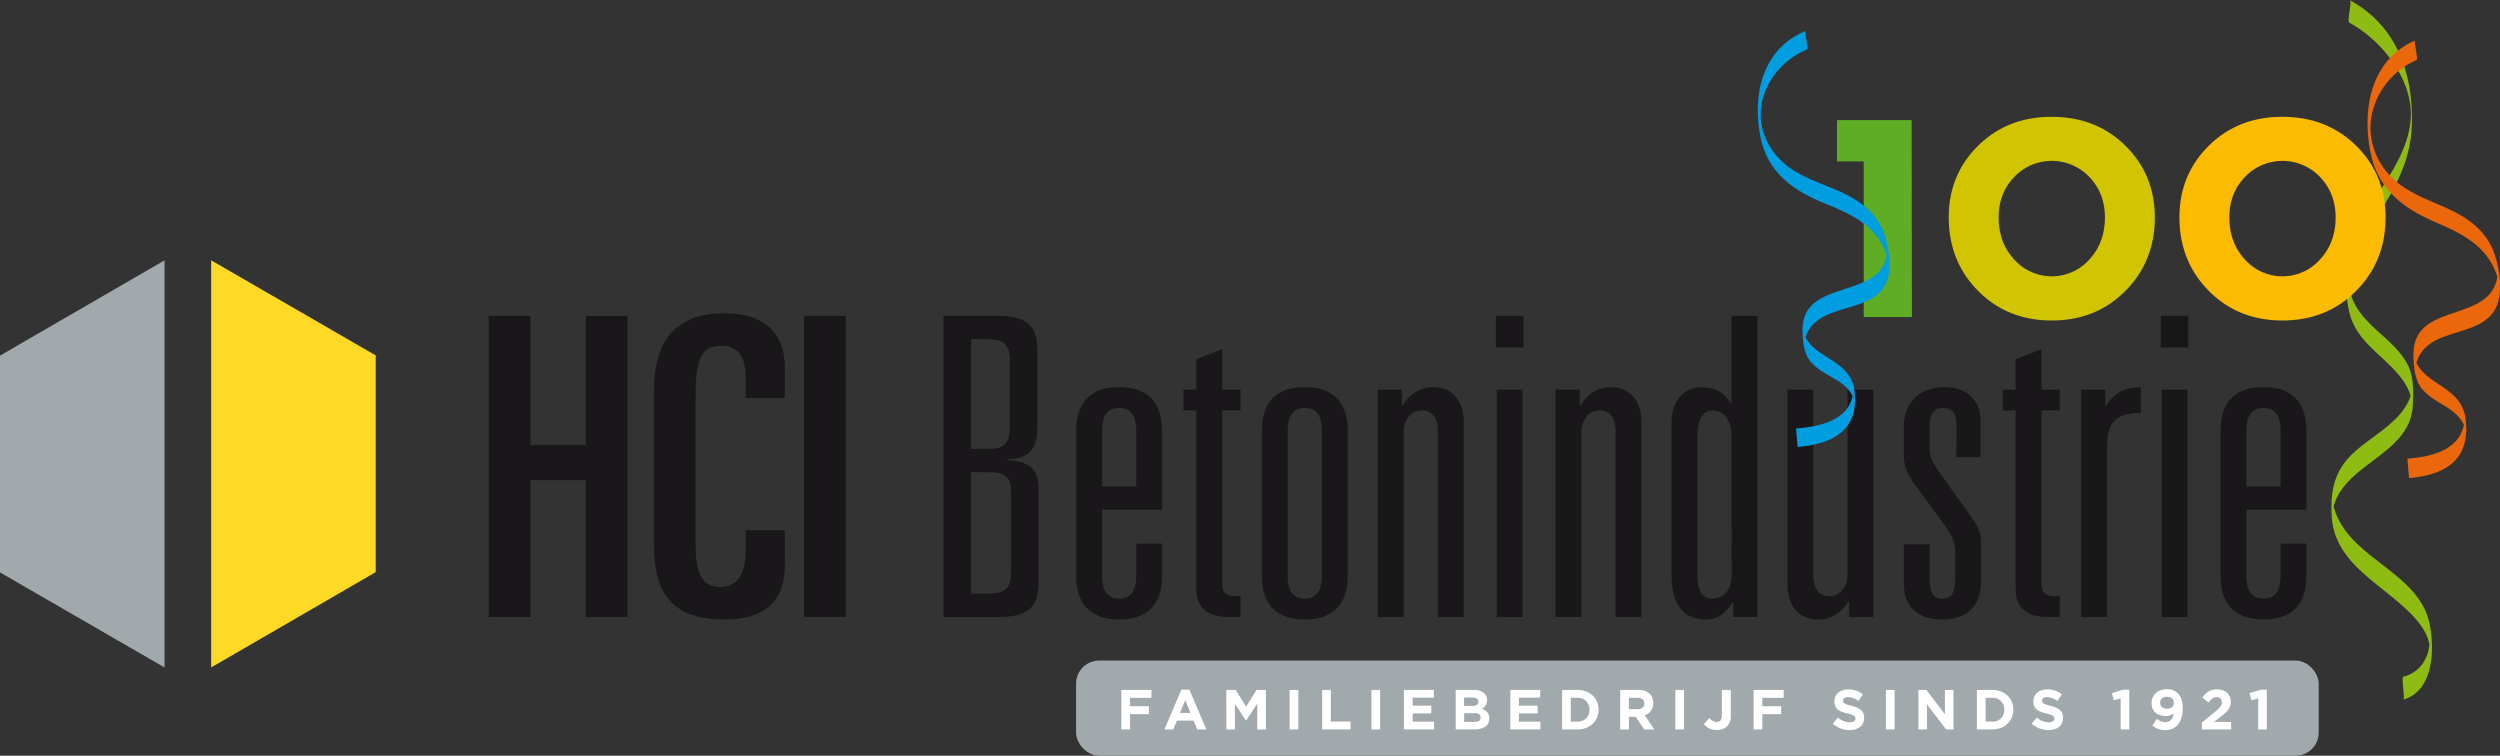
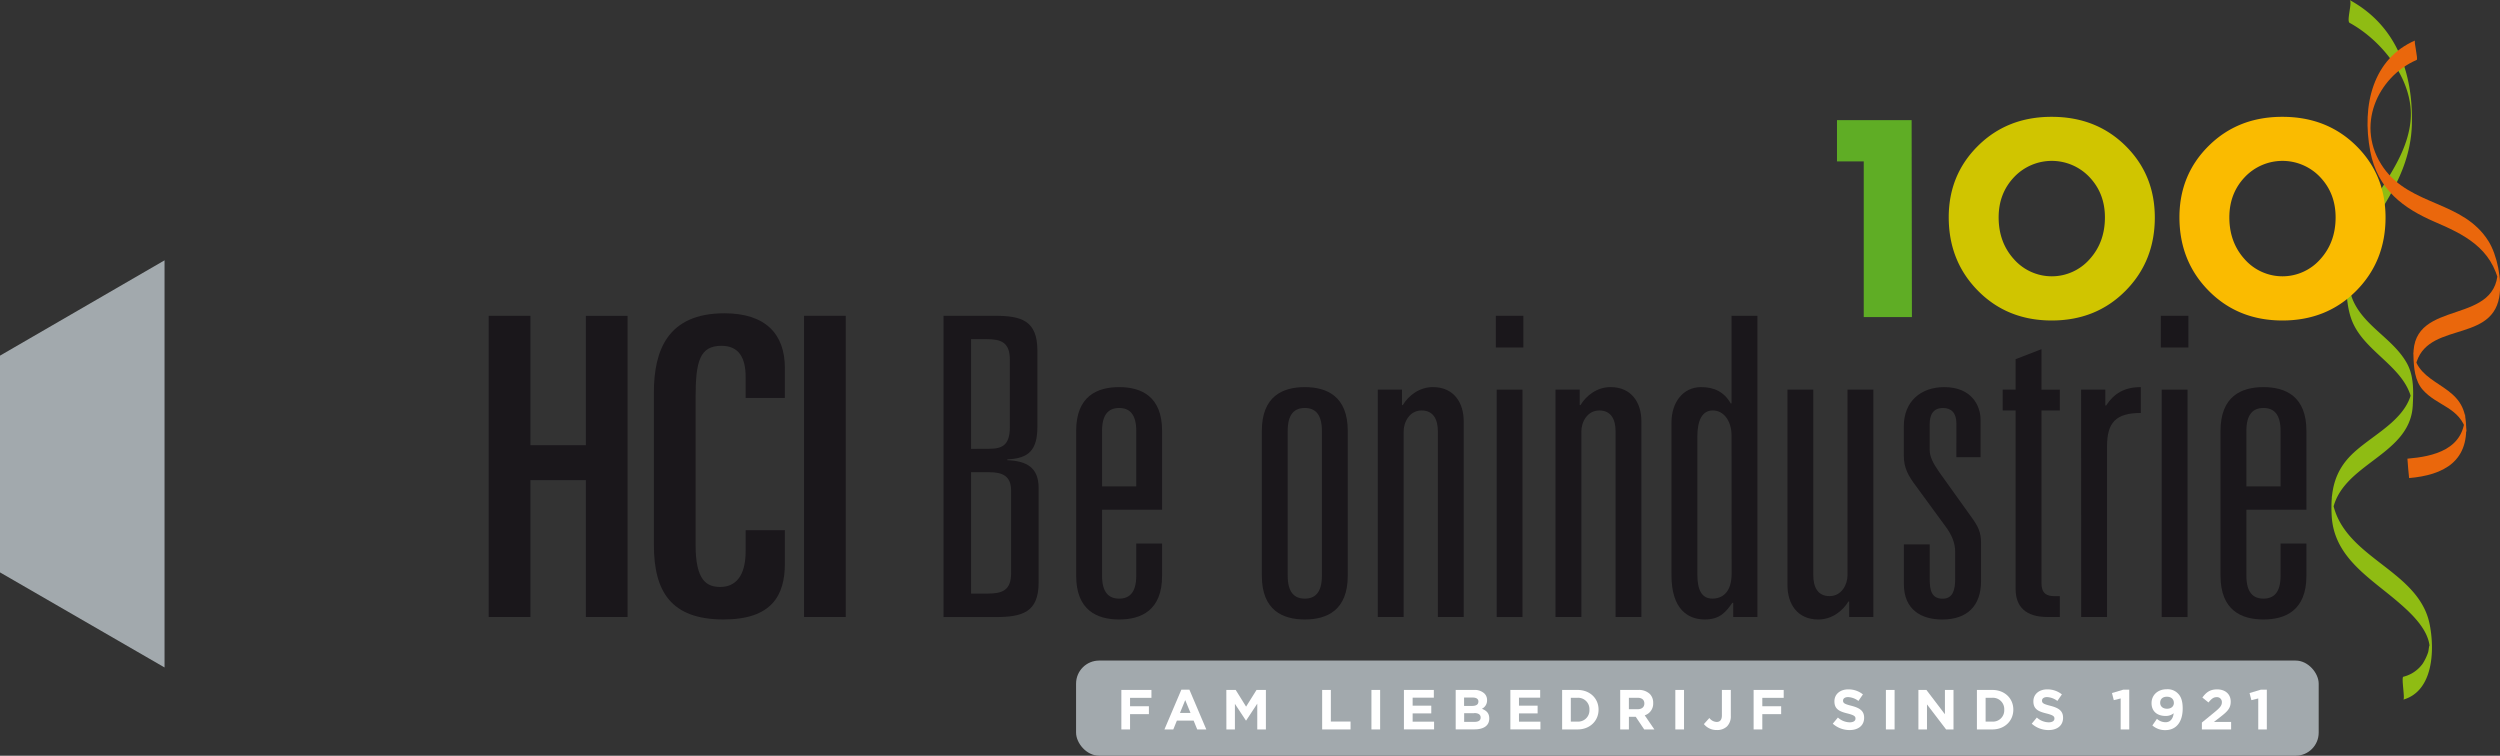
<svg xmlns="http://www.w3.org/2000/svg" viewBox="0 0 1297.22 392.13">
  <rect x="0" y="0" width="1297.22" height="392.13" fill="#333333" stroke="none" />
  <defs>
    <style>.cls-1{fill:#1a171b;}.cls-2{fill:#a2a9ad;}.cls-3{fill:#fed925;}.cls-4{fill:#8fbc13;}.cls-5{fill:#d0c500;}.cls-6{fill:#fabb00;}.cls-7{fill:#5fad25;}.cls-8{fill:#009ee0;}.cls-9{fill:#ea670c;}.cls-10{fill:#fff;}</style>
  </defs>
  <g id="Layer_2" data-name="Layer 2">
    <path class="cls-1" d="M253.57,163.86h21.65V231H304v-67.1h21.64V320.14H304v-71H275.22v71H253.57Z" />
    <path class="cls-1" d="M339.29,203.69c0-21.86,7.14-41.13,36.58-41.13,21.43,0,31.39,10.82,31.39,28.36V206.5H386.91V195.68c0-10-3.46-16.24-12.55-16.24-11.26,0-13.42,8-13.42,26.85v76.62c0,18.4,5.84,21.65,12.77,21.65,8,0,13.2-5.63,13.2-18.62V275.12h20.35v17.31c0,16.46-6.71,29-31.82,29-27.27,0-36.15-14.5-36.15-38.75Z" />
    <path class="cls-1" d="M417.21,163.86h21.65V320.14H417.21Z" />
    <path class="cls-1" d="M489.59,163.86h26.62c13.64,0,22.08,2.38,22.08,18v39.61c0,12.12-4.55,16.45-15.58,16.88v.43c9.95.44,16.23,3.68,16.23,14.51v48.91c0,15.59-8.44,18-22.73,18H489.59Zm23.81,69c6.71,0,10.6-1.95,10.6-11.26V186.59c0-9.09-4.76-10.61-12.12-10.61h-8v56.93ZM512.53,308c7.36,0,12.12-1.52,12.12-10.61V254.55c0-7.57-4.54-9.52-11.25-9.52h-9.52v63Z" />
    <path class="cls-1" d="M589.59,282.05H603v16.66c0,18-10.82,22.73-22.29,22.73s-22.3-4.76-22.3-22.73V223.6c0-18,10.82-22.73,22.3-22.73S603,205.64,603,223.6v40.91H571.84v34.2c0,8.66,3.46,11.91,8.88,11.91s8.87-3.25,8.87-11.91Zm0-58.45c0-8.66-3.46-11.9-8.87-11.9s-8.88,3.24-8.88,11.9v28.79h17.75Z" />
-     <path class="cls-1" d="M620.76,186.37l13.42-5.19v21h9.53V213h-9.53v89.62c0,5.41,2.82,6.71,6.71,6.71h2.82v10.82h-6.49c-11.26,0-16.46-5.41-16.46-14.5V213h-6.71V202.17h6.71Z" />
    <path class="cls-1" d="M654.75,223.6c0-18,10.82-22.73,22.29-22.73s22.3,4.77,22.3,22.73v75.11c0,18-10.83,22.73-22.3,22.73s-22.29-4.76-22.29-22.73Zm31.17,0c0-8.66-3.47-11.9-8.88-11.9s-8.87,3.24-8.87,11.9v75.11c0,8.66,3.46,11.91,8.87,11.91s8.88-3.25,8.88-11.91Z" />
    <path class="cls-1" d="M714.92,202.17h12.55v8h.44c3-5,8.66-9.31,15.59-9.31,11,0,16,8.23,16,17.75V320.14H746.09V223.82c0-6.28-2.38-10.83-8.44-10.83-6.28,0-9.31,6.07-9.31,10.83v96.32H714.92Z" />
    <path class="cls-1" d="M776.18,163.86h14.28v16.45H776.18Zm.43,38.31H790v118H776.61Z" />
    <path class="cls-1" d="M807.13,202.17h12.56v8h.43c3-5,8.65-9.31,15.58-9.31,11,0,16,8.23,16,17.75V320.14H838.3V223.82c0-6.28-2.38-10.83-8.44-10.83-6.28,0-9.31,6.07-9.31,10.83v96.32H807.13Z" />
    <path class="cls-1" d="M899.34,312.78h-.43c-3.25,4.55-6.28,8.66-14.29,8.66-8.66,0-17.31-5.2-17.31-22.95V219.27c0-10.6,6.06-18.4,15.36-18.4,6.71,0,11.91,2.39,15.37,8.45h.44V163.86H911.9V320.14H899.34Zm-.86-86.8c0-7.36-3.9-13-9.75-13-5.41,0-8,5-8,13.64v71.43c0,8.23,2.38,12.56,7.79,12.56s10-3.47,10-13Z" />
    <path class="cls-1" d="M972.07,320.14H959.52v-8h-.43c-3,5-8.67,9.31-15.59,9.31-11,0-16-8.22-16-17.75V202.17H940.9v96.32c0,6.28,2.38,10.83,8.44,10.83,6.28,0,9.31-6.06,9.31-10.83V202.17h13.42Z" />
    <path class="cls-1" d="M1015.15,219.71c0-5.42-2.6-8-6.93-8-5.41,0-6.93,3.89-6.93,8.44v13.2c0,3.46,1.52,6.71,5,11.69l16.88,23.59c3.25,4.55,4.77,7.58,4.77,13v19.92c0,12.77-7.14,19.91-20.14,19.91-11,0-19.91-5.2-19.91-18.4V282.48h13.42v18.18c0,5.41.87,10,6.71,10,5.41,0,6.49-4.77,6.49-10.18V286.16c0-4.33-1.73-8.66-5-13l-15.37-21c-3.9-5.2-6.28-9.31-6.28-15.81V221.22c0-13,8.88-20.35,21-20.35,14.28,0,18.83,9.74,18.83,16.89v19.48h-12.55Z" />
    <path class="cls-1" d="M1045.88,186.37l13.42-5.19v21h9.52V213h-9.52v89.62c0,5.41,2.82,6.71,6.71,6.71h2.81v10.82h-6.49c-11.26,0-16.45-5.41-16.45-14.5V213h-6.71V202.17h6.71Z" />
    <path class="cls-1" d="M1079.86,202.17h12.56v8.23h.43c4.11-6.28,9.52-9.53,18-9.53v13.42c-13,0-17.53,5-17.53,17.32v88.53h-13.42Z" />
    <path class="cls-1" d="M1121.24,163.86h14.29v16.45h-14.29Zm.43,38.31h13.42v118h-13.42Z" />
    <path class="cls-1" d="M1183.37,282.05h13.41v16.66c0,18-10.82,22.73-22.29,22.73s-22.29-4.76-22.29-22.73V223.6c0-18,10.82-22.73,22.29-22.73s22.29,4.77,22.29,22.73v40.91h-31.16v34.2c0,8.66,3.46,11.91,8.87,11.91s8.88-3.25,8.88-11.91Zm0-58.45c0-8.66-3.47-11.9-8.88-11.9s-8.87,3.24-8.87,11.9v28.79h17.75Z" />
    <polygon class="cls-2" points="85.38 346.34 85.38 135.08 0 184.54 0 297 85.38 346.34" />
-     <polygon class="cls-3" points="109.57 135.08 109.57 346.34 194.95 296.87 194.95 184.41 109.57 135.08" />
    <path class="cls-4" d="M1219.19,11.86c17.17,9.38,33.75,30.4,31.59,51.13-2.59,24.87-25.36,42.85-31.16,66.85-2.51,10.38-3.15,25.36.39,35.5,6.34,18.17,30.18,25.24,31.91,45.46,0-3.88,0-7.76,0-11.65-.7,17.55-19.5,25.38-30.76,35.88-10,9.28-12,19.84-11.26,32.87,1.29,21.35,19.76,31.87,34.37,44.41,6.54,5.61,15.81,14.1,16.44,23.44-.17-2.4-.47,1.93-.83,2.84a26.45,26.45,0,0,1-2.76,5.75,17.48,17.48,0,0,1-10.07,6.82c-1.13.33,1,11.59,0,11.87,15.55-4.48,16.37-25.62,13.66-39.14-5.93-29.52-47.61-34.56-50.77-66.58,0,3.89,0,7.77,0,11.65,1.14-28.08,40.49-31.13,42-58.37.4-7.27.65-15.4-2.93-21.93-6.84-12.51-21.31-18.81-27.6-31.8-8.17-16.89,7.15-36.34,15.63-50.27C1245.33,93,1251.2,80,1251.51,63.85c.5-26.24-8-50.57-32.32-63.85,1.6.87-1.73,10.92,0,11.86Z" />
    <path class="cls-5" d="M1011.17,112.79q0-22.12,15.25-37.17t38.22-15q23,0,38.22,15t15.25,37.2q0,22.77-15.25,38.12t-38.22,15.36q-23,0-38.22-15.36T1011.17,112.79Zm25.9,0q0,13,8,21.78a26.17,26.17,0,0,0,39.15,0q8-8.79,8-21.78,0-12.42-8-20.87a26.92,26.92,0,0,0-39.15,0Q1037.07,100.37,1037.07,112.79Z" />
    <path class="cls-6" d="M1130.88,112.79q0-22.12,15.25-37.17t38.22-15q23,0,38.22,15t15.26,37.2q0,22.77-15.26,38.12t-38.22,15.36q-23,0-38.22-15.36T1130.88,112.79Zm25.9,0q0,13,8,21.78a26.16,26.16,0,0,0,39.14,0q8-8.79,8-21.78,0-12.42-8-20.87a26.91,26.91,0,0,0-39.14,0Q1156.78,100.37,1156.78,112.79Z" />
    <path class="cls-7" d="M953.19,83.75V62.32h38.73l.15,102.2h-25V83.75Z" />
-     <path class="cls-8" d="M937.72,25.62C917.4,34,905.24,58.72,920.35,79c14.06,18.88,41.08,15.89,54.19,35.85,4.48,6.83,7.07,19.2,5.45,27.67-4.5,23.48-40.55,11.17-44,36.25-.27-3.13-.53-6.26-.8-9.39,2.11,17.23,24.68,15.26,27,33.17,2.74,21.07-11.7,27.85-29.39,29.38-.07,0-.9-9.55-.84-9.56,13.16-1.14,30.33-4.46,29.93-22.58l.83,9.39c-3.35-12.4-15.12-12.69-22.63-20.83-4.1-4.43-4.64-10.8-4.77-16.77-.65-29.15,45.73-14,43.9-44.56q.42,4.69.83,9.39c-3.73-18.43-18.75-25-33.53-31C930.8,99,917.15,89.84,913.43,70.83,909,48,915.17,25,936.89,16.06c-.72.29,1.66,9.22.83,9.56Z" />
    <path class="cls-9" d="M1254,31.09c-20.29,8.74-32.34,34.67-17.14,56.09,14.15,19.92,41.17,16.9,54.38,37.95,4.51,7.2,7.16,20.22,5.57,29.13-4.4,24.68-40.52,11.56-43.81,37.92-.28-3.29-.56-6.59-.85-9.88,2.19,18.14,24.76,16.17,27.17,35,2.84,22.17-11.57,29.24-29.27,30.76-.06,0-.94-10.05-.87-10.06,13.15-1.13,30.31-4.55,29.84-23.61l.87,9.88c-3.41-13.06-15.18-13.42-22.74-22-4.12-4.68-4.68-11.38-4.84-17.66-.79-30.66,45.68-14.48,43.72-46.67l.87,9.87c-3.81-19.39-18.87-26.36-33.68-32.75-15.81-6.83-29.51-16.52-33.32-36.54-4.57-24.07,1.54-48.15,23.23-57.5-.72.31,1.7,9.7.87,10.06Z" />
    <rect class="cls-2" x="558.36" y="342.76" width="644.78" height="49.37" rx="11.97" />
    <path class="cls-10" d="M581.86,358h15.61v4.1h-11.1v4.36h9.78v4.1h-9.78v7.94h-4.51Z" />
    <path class="cls-10" d="M613,357.85h4.16l8.78,20.65h-4.71l-1.88-4.6h-8.67l-1.87,4.6h-4.6Zm4.74,12.07L615,363.27l-2.72,6.65Z" />
    <path class="cls-10" d="M636.33,358h4.86l5.39,8.67L652,358h4.86v20.5h-4.48V365.12l-5.77,8.76h-.12l-5.71-8.67V378.5h-4.42Z" />
-     <path class="cls-10" d="M669.18,358h4.51v20.5h-4.51Z" />
    <path class="cls-10" d="M686.05,358h4.51v16.4h10.22v4.1H686.05Z" />
    <path class="cls-10" d="M711.62,358h4.51v20.5h-4.51Z" />
    <path class="cls-10" d="M728.48,358H744v4H733v4.16h9.67v4H733v4.31h11.13v4H728.48Z" />
    <path class="cls-10" d="M755.34,358h9.51a7.4,7.4,0,0,1,5.36,1.82,4.68,4.68,0,0,1,1.41,3.48v.06a4.77,4.77,0,0,1-2.69,4.42c2.37.91,3.83,2.29,3.83,5v.06c0,3.75-3,5.62-7.67,5.62h-9.75Zm11.8,6.06c0-1.34-1-2.11-3-2.11h-4.45v4.34h4.16c2,0,3.25-.65,3.25-2.17Zm-2.2,6h-5.21v4.51h5.36c2,0,3.19-.7,3.19-2.23v-.06C768.28,370.89,767.26,370,764.94,370Z" />
    <path class="cls-10" d="M783.71,358h15.47v4h-11v4.16h9.67v4h-9.67v4.31h11.13v4H783.71Z" />
    <path class="cls-10" d="M810.57,358h8c6.44,0,10.9,4.42,10.9,10.19v.06c0,5.77-4.46,10.25-10.9,10.25h-8Zm4.51,4.07v12.36h3.48a5.84,5.84,0,0,0,6.18-6.12v-.06a5.89,5.89,0,0,0-6.18-6.18Z" />
    <path class="cls-10" d="M840.7,358h9.37a8.17,8.17,0,0,1,6,2.08,6.43,6.43,0,0,1,1.75,4.69v.06a6.36,6.36,0,0,1-4.39,6.35l5,7.32h-5.27l-4.4-6.56h-3.54v6.56H840.7Zm9.08,10c2.19,0,3.45-1.17,3.45-2.9V365c0-1.93-1.34-2.93-3.54-2.93h-4.48V368Z" />
    <path class="cls-10" d="M869.31,358h4.51v20.5h-4.51Z" />
    <path class="cls-10" d="M884.13,375.72l2.84-3.16a5,5,0,0,0,3.75,2.05c1.7,0,2.75-1,2.75-3.4V358h4.63v13.41a7.44,7.44,0,0,1-1.94,5.48,7.32,7.32,0,0,1-5.33,1.91A8.36,8.36,0,0,1,884.13,375.72Z" />
    <path class="cls-10" d="M909.93,358h15.61v4.1h-11.1v4.36h9.78v4.1h-9.78v7.94h-4.51Z" />
    <path class="cls-10" d="M951,375.51l2.67-3.19a9.36,9.36,0,0,0,6.12,2.49c1.84,0,3-.73,3-1.93v-.06c0-1.14-.71-1.73-4.13-2.61-4.13-1-6.8-2.19-6.8-6.26v-.06c0-3.72,3-6.18,7.18-6.18a11.9,11.9,0,0,1,7.61,2.6l-2.34,3.4a9.62,9.62,0,0,0-5.33-2c-1.73,0-2.64.79-2.64,1.79v.06c0,1.34.88,1.78,4.43,2.69,4.15,1.08,6.5,2.58,6.5,6.15v.06c0,4.07-3.11,6.36-7.53,6.36A13.05,13.05,0,0,1,951,375.51Z" />
-     <path class="cls-10" d="M978.57,358h4.51v20.5h-4.51Z" />
+     <path class="cls-10" d="M978.57,358h4.51v20.5h-4.51" />
    <path class="cls-10" d="M995.44,358h4.15l9.61,12.62V358h4.45v20.5h-3.84l-9.92-13v13h-4.45Z" />
    <path class="cls-10" d="M1025.8,358h8c6.44,0,10.89,4.42,10.89,10.19v.06c0,5.77-4.45,10.25-10.89,10.25h-8Zm4.51,4.07v12.36h3.49a5.84,5.84,0,0,0,6.18-6.12v-.06a5.89,5.89,0,0,0-6.18-6.18Z" />
    <path class="cls-10" d="M1054.24,375.51l2.66-3.19a9.38,9.38,0,0,0,6.12,2.49c1.85,0,3-.73,3-1.93v-.06c0-1.14-.7-1.73-4.13-2.61-4.13-1-6.79-2.19-6.79-6.26v-.06c0-3.72,3-6.18,7.17-6.18a11.93,11.93,0,0,1,7.62,2.6l-2.35,3.4a9.59,9.59,0,0,0-5.33-2c-1.72,0-2.63.79-2.63,1.79v.06c0,1.34.88,1.78,4.42,2.69,4.16,1.08,6.5,2.58,6.5,6.15v.06c0,4.07-3.1,6.36-7.52,6.36A13,13,0,0,1,1054.24,375.51Z" />
    <path class="cls-10" d="M1100.39,362.42l-3.57.88-.94-3.69,5.89-1.76h3.07V378.5h-4.45Z" />
    <path class="cls-10" d="M1127.89,370.1a6.3,6.3,0,0,1-4.16,1.4c-4.45,0-7.32-2.46-7.32-6.62v-.05c0-4.13,3.19-7.18,7.82-7.18a7.39,7.39,0,0,1,5.91,2.23c1.47,1.46,2.43,3.69,2.43,7.73v.06c0,6.64-3.13,11.18-9,11.18a9.86,9.86,0,0,1-6.73-2.43l2.37-3.42a6.62,6.62,0,0,0,4.48,1.75C1126.83,374.75,1127.71,371.85,1127.89,370.1Zm.09-5.39v-.06c0-1.82-1.35-3.13-3.61-3.13s-3.48,1.28-3.48,3.1v.06c0,1.81,1.35,3.07,3.57,3.07S1128,366.46,1128,364.71Z" />
    <path class="cls-10" d="M1142.53,374.93l6.82-5.59c2.55-2.11,3.55-3.23,3.55-4.92a2.52,2.52,0,0,0-2.76-2.67c-1.58,0-2.66.88-4.19,2.75l-3.16-2.55c2-2.75,4-4.24,7.64-4.24,4.25,0,7.06,2.49,7.06,6.32v.06c0,3.43-1.75,5.13-5.39,7.94l-3.33,2.58h8.93v3.89h-15.17Z" />
    <path class="cls-10" d="M1171.78,362.42l-3.57.88-.94-3.69,5.89-1.76h3.07V378.5h-4.45Z" />
  </g>
</svg>